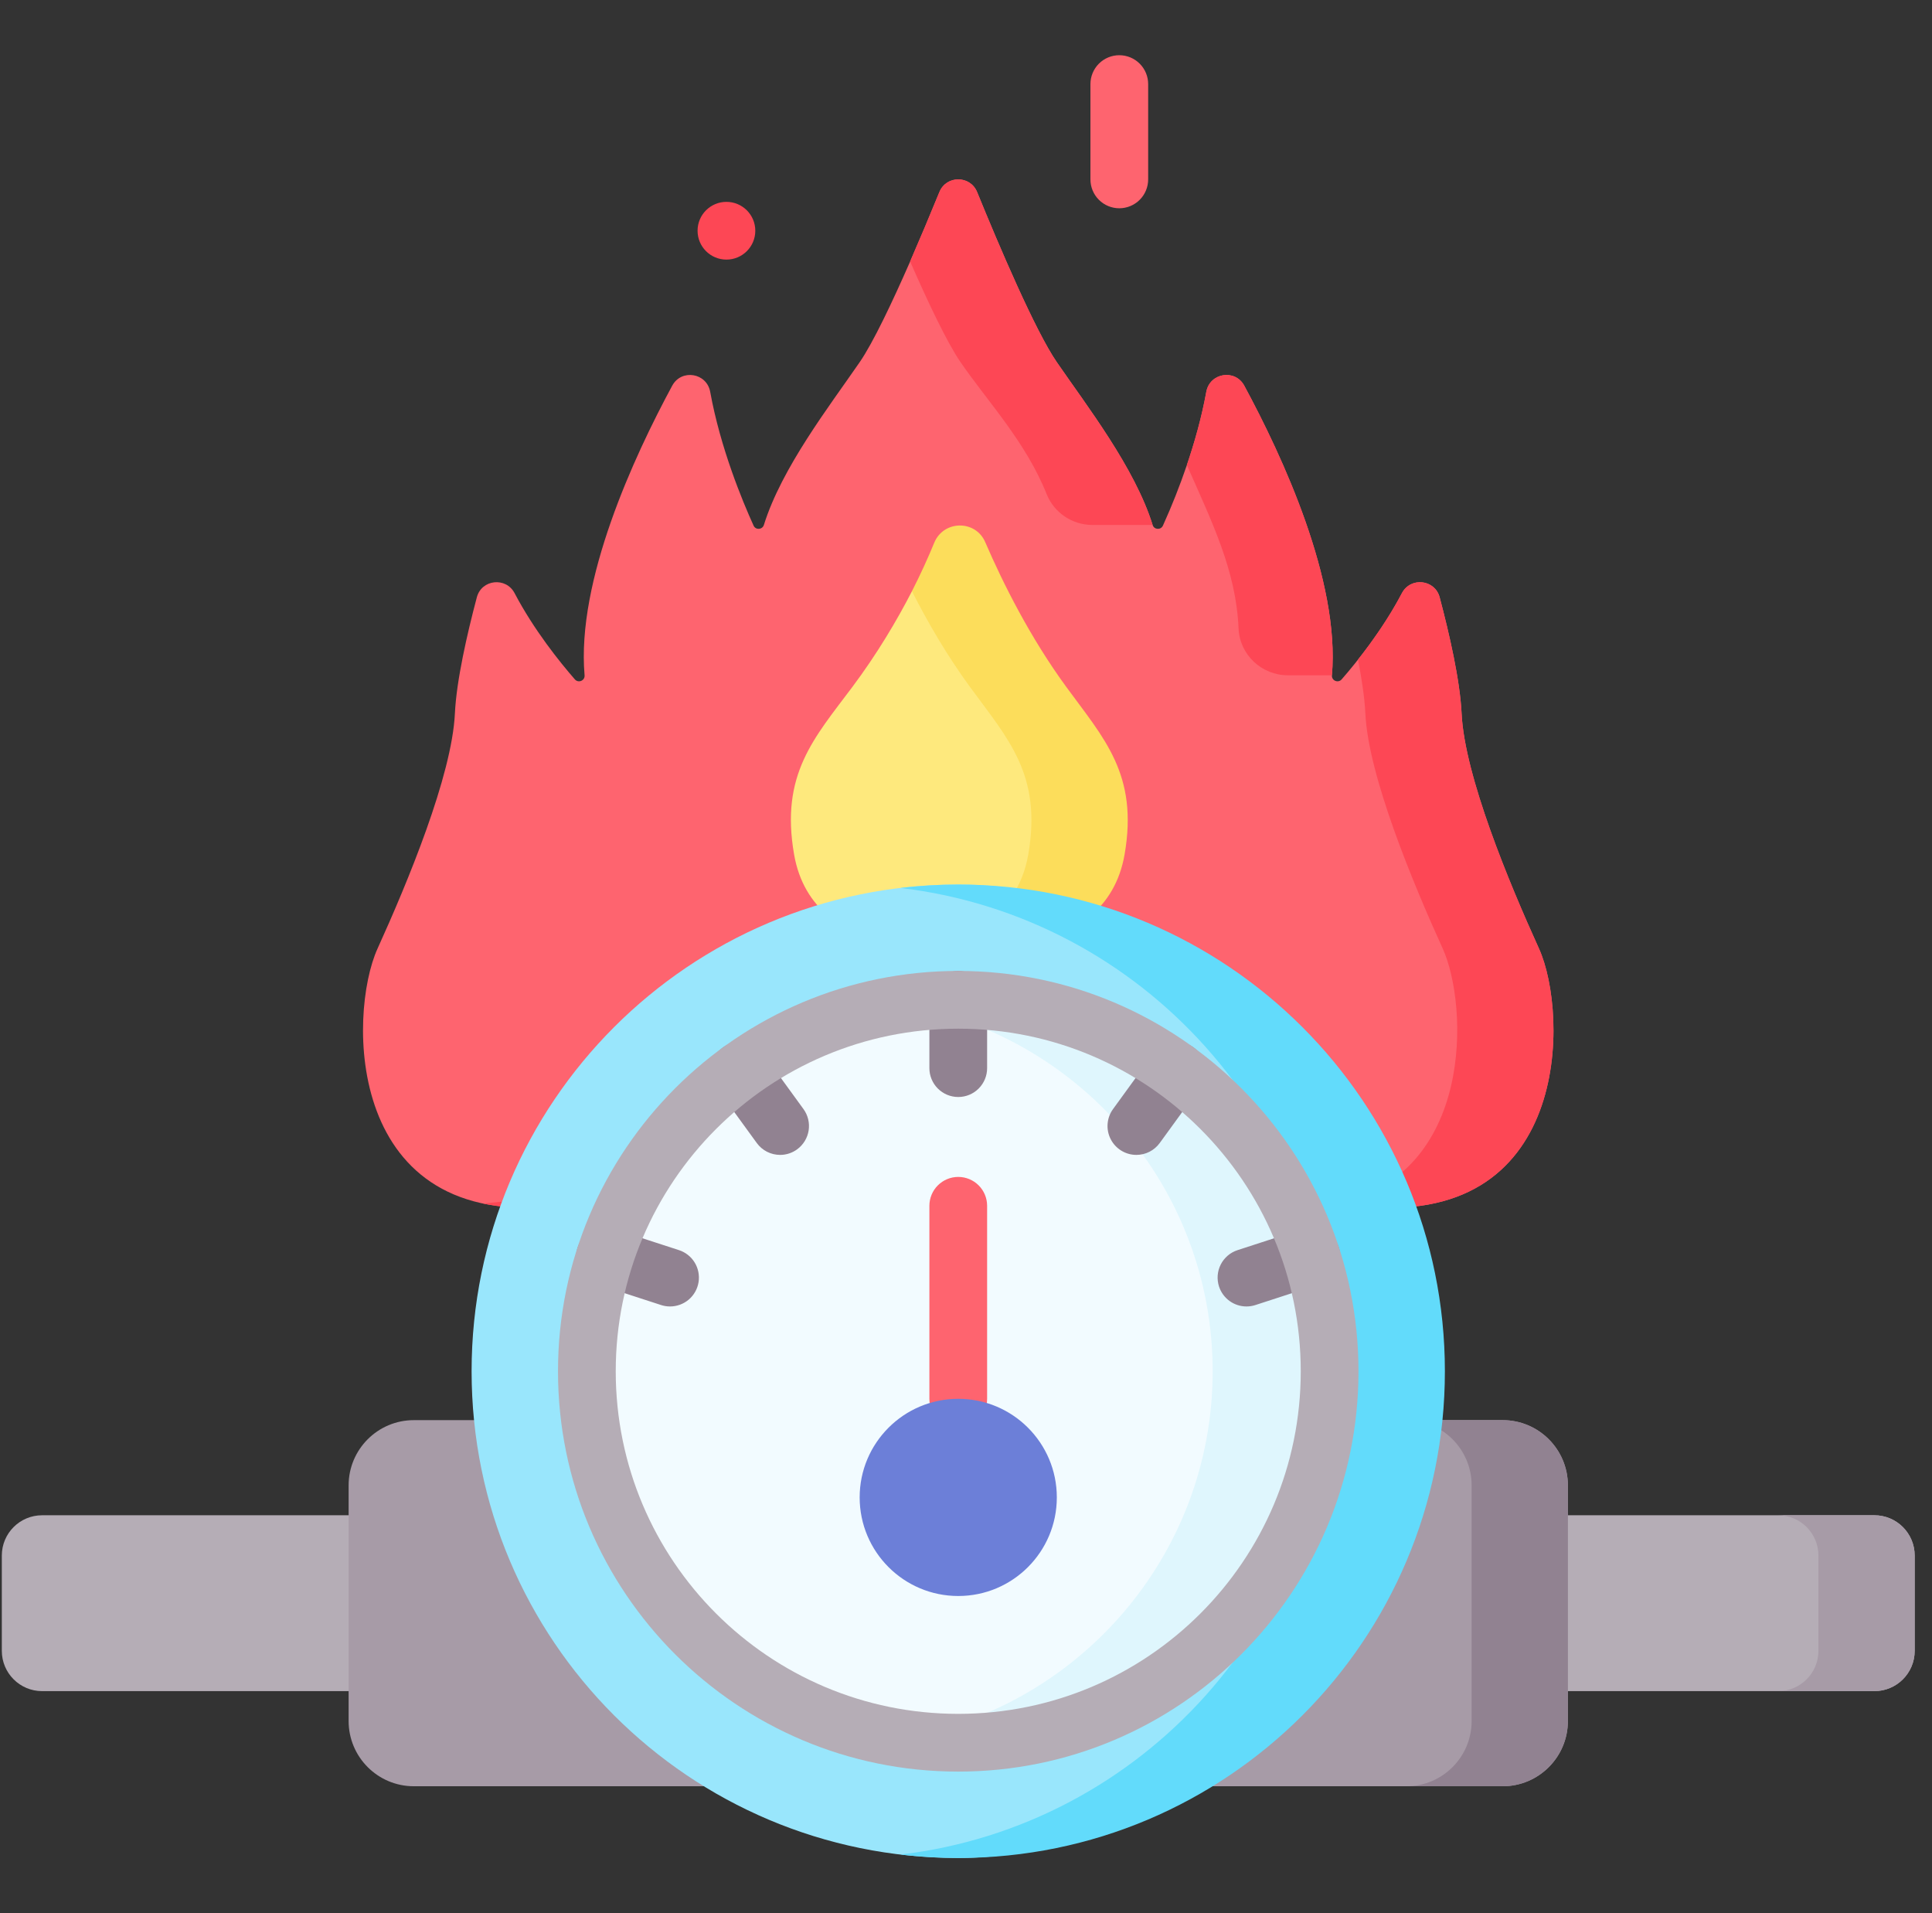
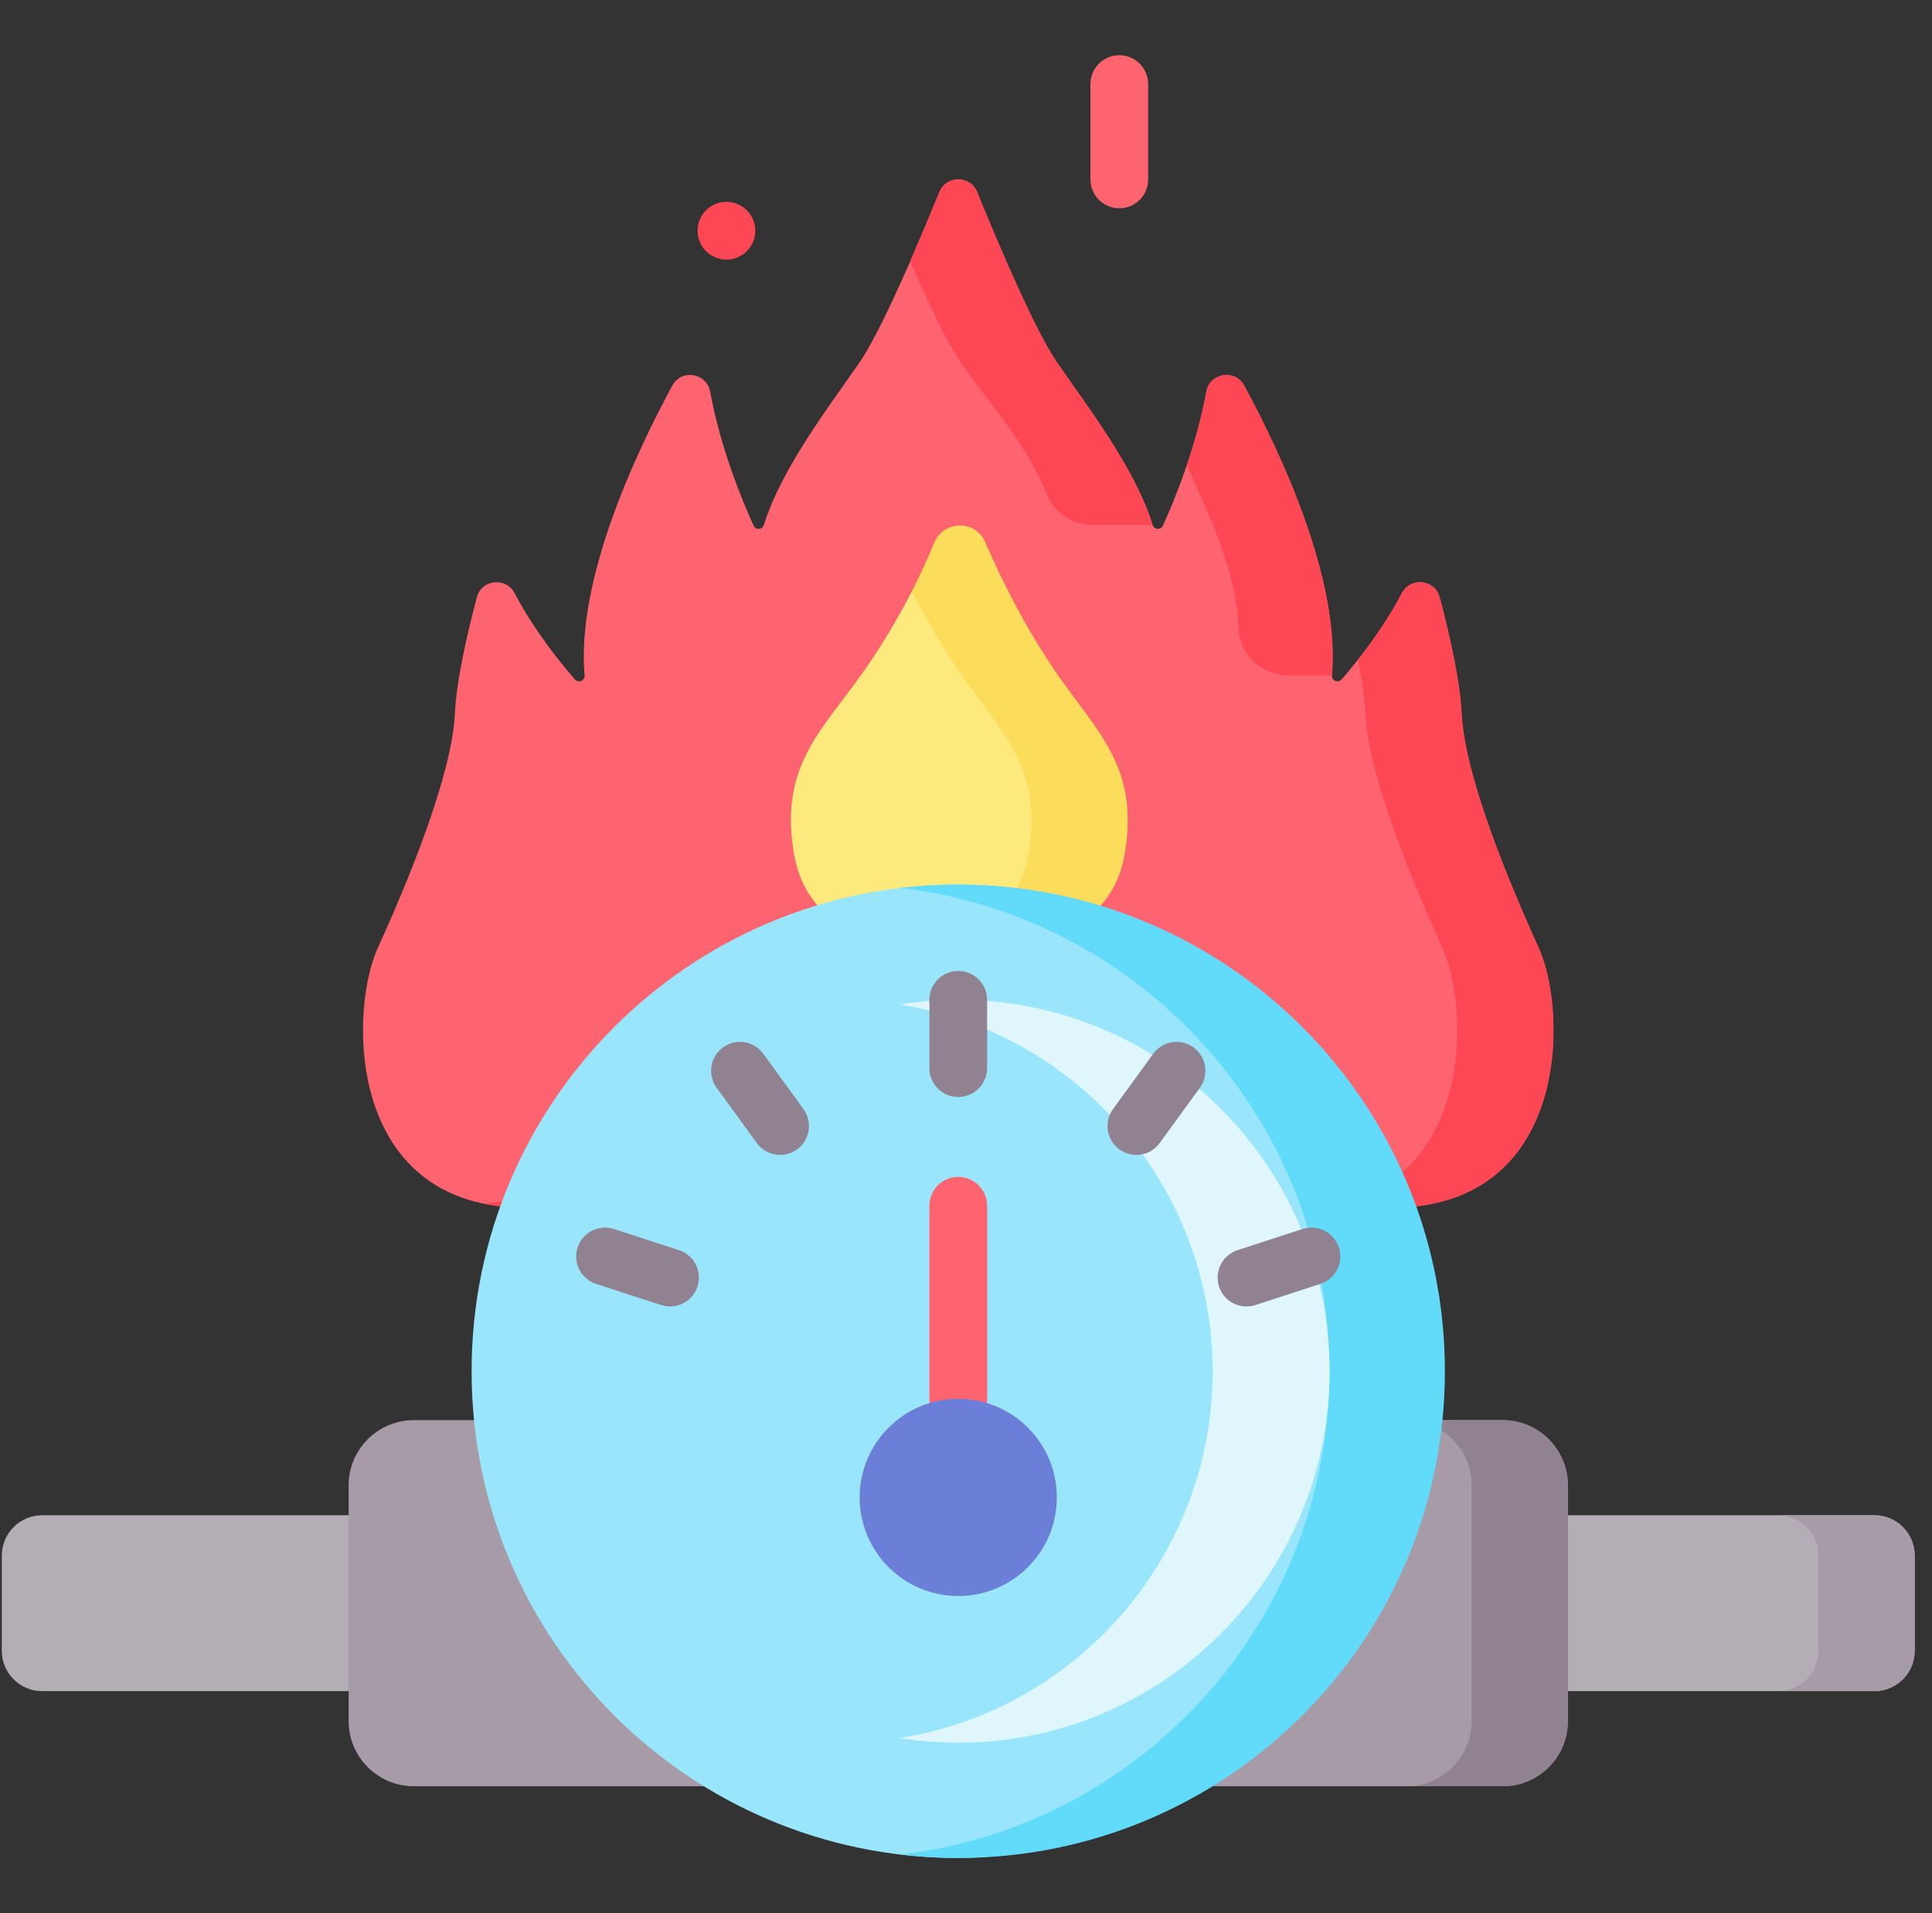
<svg xmlns="http://www.w3.org/2000/svg" width="101" height="100" viewBox="0 0 101 100" fill="none">
  <rect x="0" y="0" width="101" height="100" fill="#333333" stroke="none" />
  <g clip-path="url(#clip0_49_360)">
    <path d="M2.201 88.393H20.237V79.201H2.201C1.038 79.201 0.095 80.144 0.095 81.308V86.286C0.095 87.45 1.038 88.393 2.201 88.393ZM97.988 88.393H79.953V79.201H97.988C99.152 79.201 100.095 80.144 100.095 81.308V86.286C100.095 87.45 99.152 88.393 97.988 88.393Z" fill="#B5ADB6" />
    <path d="M97.988 79.201H92.957C94.12 79.201 95.063 80.144 95.063 81.308V86.286C95.063 87.45 94.12 88.393 92.957 88.393H97.988C99.152 88.393 100.095 87.45 100.095 86.286V81.308C100.095 80.144 99.152 79.201 97.988 79.201ZM38.683 93.365H21.635C19.751 93.365 18.225 91.838 18.225 89.955V77.639C18.225 75.756 19.751 74.229 21.635 74.229H38.683V93.365ZM61.506 93.365H78.555C80.438 93.365 81.965 91.838 81.965 89.955V77.639C81.965 75.756 80.438 74.229 78.555 74.229H61.506V93.365Z" fill="#A79BA7" />
    <path d="M78.555 74.229H73.523C75.407 74.229 76.933 75.756 76.933 77.639V89.955C76.933 91.838 75.407 93.365 73.523 93.365H78.555C80.438 93.365 81.965 91.838 81.965 89.955V77.639C81.965 75.756 80.438 74.229 78.555 74.229Z" fill="#918291" />
    <path d="M70.964 63.026C59.475 61.684 40.715 61.684 29.225 63.026C18.024 64.334 18.181 53.004 19.737 49.581C21.292 46.159 23.626 40.557 23.781 37.29C23.863 35.569 24.419 33.137 24.928 31.219C25.177 30.281 26.449 30.143 26.902 31.004C27.912 32.928 29.27 34.614 30.053 35.511C30.238 35.722 30.584 35.575 30.56 35.296C30.133 30.356 33.139 23.865 35.143 20.157C35.624 19.27 36.946 19.487 37.127 20.479C37.66 23.422 38.819 26.205 39.395 27.473C39.503 27.714 39.853 27.692 39.934 27.439C40.865 24.449 43.362 21.227 44.942 18.931C45.648 17.905 46.646 15.794 47.58 13.668V13.666C48.103 12.463 48.613 11.253 49.109 10.038C49.469 9.155 50.721 9.155 51.081 10.038C52.23 12.855 54.117 17.285 55.248 18.931C56.827 21.227 59.324 24.449 60.256 27.439C60.336 27.692 60.686 27.714 60.795 27.473C61.264 26.438 61.681 25.381 62.047 24.306C62.439 23.153 62.817 21.831 63.062 20.479C63.244 19.487 64.566 19.27 65.046 20.157C67.051 23.865 70.057 30.356 69.63 35.296C69.606 35.575 69.952 35.722 70.137 35.511C70.92 34.614 72.278 32.928 73.288 31.004C73.741 30.143 75.013 30.282 75.262 31.219C75.771 33.137 76.326 35.569 76.409 37.29C76.564 40.557 78.898 46.159 80.453 49.581C82.008 53.004 82.165 64.334 70.964 63.026Z" fill="#FE646F" />
    <path d="M60.256 27.439H57.109C56.057 27.439 55.107 26.803 54.715 25.825C53.622 23.091 51.644 21.008 50.216 18.932C49.511 17.905 48.511 15.795 47.58 13.668V13.666C48.103 12.463 48.613 11.253 49.109 10.038C49.469 9.155 50.721 9.155 51.081 10.038C52.23 12.855 54.117 17.286 55.248 18.932C56.827 21.227 59.324 24.449 60.256 27.439ZM69.63 35.296H67.328C65.954 35.296 64.807 34.221 64.749 32.849C64.618 29.791 63.338 27.256 62.047 24.306C62.439 23.153 62.817 21.831 63.063 20.479C63.244 19.487 64.566 19.27 65.047 20.157C67.051 23.865 70.057 30.356 69.63 35.296ZM80.454 49.581C78.898 46.158 76.564 40.557 76.408 37.29C76.327 35.569 75.77 33.138 75.261 31.22C75.013 30.281 73.74 30.143 73.288 31.003C72.588 32.337 71.72 33.556 70.992 34.478C71.19 35.488 71.338 36.47 71.377 37.29C71.532 40.557 73.866 46.158 75.422 49.581C76.766 52.538 77.064 61.393 69.899 62.907C70.26 62.945 70.615 62.985 70.963 63.025C82.165 64.334 82.009 53.004 80.454 49.581ZM25.259 62.907C26.388 63.146 27.701 63.203 29.226 63.025C34.328 62.429 40.864 62.099 47.56 62.032C39.646 61.954 31.512 62.246 25.259 62.907Z" fill="#FD4755" />
    <path d="M49.326 31.022L47.674 30.902C46.89 32.428 45.843 34.192 44.561 35.904C42.558 38.58 40.782 40.476 41.514 44.666C42.525 50.459 50.151 49.528 50.151 49.528C50.151 49.528 55.736 50.459 56.747 44.666C57.479 40.476 49.326 31.022 49.326 31.022Z" fill="#FEE97D" />
-     <path d="M55.742 35.904C53.849 33.313 52.441 30.503 51.504 28.335C50.997 27.161 49.327 27.185 48.84 28.368C48.525 29.135 48.139 29.989 47.674 30.902C48.49 32.51 49.499 34.251 50.707 35.904C52.679 38.604 54.486 40.476 53.755 44.666C53.127 48.261 49.953 49.266 47.634 49.511C49.052 49.661 50.152 49.528 50.152 49.528C50.152 49.528 57.778 50.459 58.79 44.666C59.521 40.476 57.714 38.603 55.742 35.904Z" fill="#FCDD5B" />
+     <path d="M55.742 35.904C53.849 33.313 52.441 30.503 51.504 28.335C50.997 27.161 49.327 27.185 48.84 28.368C48.525 29.135 48.139 29.989 47.674 30.902C48.49 32.51 49.499 34.251 50.707 35.904C52.679 38.604 54.486 40.476 53.755 44.666C53.127 48.261 49.953 49.266 47.634 49.511C50.152 49.528 57.778 50.459 58.79 44.666C59.521 40.476 57.714 38.603 55.742 35.904Z" fill="#FCDD5B" />
    <path d="M72.383 71.673C72.383 71.673 68 97.114 50.095 97.114C36.044 97.114 24.654 85.724 24.654 71.673C24.654 57.623 36.044 46.233 50.095 46.233C69.51 46.233 72.383 71.673 72.383 71.673Z" fill="#99E6FC" />
    <path d="M50.095 46.233C49.073 46.233 48.066 46.295 47.075 46.412C59.702 47.906 69.496 58.645 69.496 71.673C69.496 84.702 59.702 95.441 47.075 96.935C48.077 97.054 49.085 97.114 50.094 97.114C64.145 97.114 75.535 85.724 75.535 71.673C75.535 57.623 64.145 46.233 50.095 46.233Z" fill="#62DBFB" />
-     <path d="M51.213 90.26C50.186 90.26 48.059 91.008 47.075 90.854C37.799 89.399 30.68 81.352 30.68 71.673C30.68 60.968 39.39 52.259 50.095 52.259C60.8 52.259 69.51 60.968 69.51 71.673C69.51 82.379 58.274 87.874 51.213 90.26Z" fill="#F2FBFF" />
    <path d="M50.095 52.259C49.055 52.259 48.034 52.342 47.038 52.5C56.296 53.971 63.395 62.008 63.395 71.673C63.395 81.339 56.296 89.376 47.038 90.847C48.034 91.005 49.055 91.088 50.095 91.088C60.8 91.088 69.509 82.379 69.509 71.673C69.509 60.968 60.8 52.259 50.095 52.259Z" fill="#DFF6FD" />
    <path d="M50.095 74.623C49.695 74.623 49.311 74.464 49.028 74.181C48.745 73.898 48.586 73.514 48.586 73.114V63.025C48.586 62.625 48.745 62.241 49.028 61.958C49.311 61.675 49.695 61.516 50.095 61.516C50.495 61.516 50.879 61.675 51.162 61.958C51.445 62.241 51.604 62.625 51.604 63.025V73.114C51.604 73.312 51.565 73.508 51.489 73.692C51.413 73.875 51.302 74.041 51.162 74.181C51.022 74.321 50.855 74.432 50.672 74.508C50.489 74.584 50.293 74.623 50.095 74.623Z" fill="#FE646F" />
    <path d="M50.095 83.421C52.941 83.421 55.248 81.113 55.248 78.267C55.248 75.421 52.941 73.114 50.095 73.114C47.249 73.114 44.941 75.421 44.941 78.267C44.941 81.113 47.249 83.421 50.095 83.421Z" fill="#6C7FD8" />
    <path d="M35.027 68.287C34.869 68.287 34.711 68.262 34.561 68.213L31.164 67.109C30.976 67.048 30.801 66.95 30.651 66.821C30.5 66.693 30.376 66.536 30.286 66.359C30.196 66.182 30.142 65.99 30.126 65.792C30.111 65.595 30.134 65.396 30.195 65.208C30.257 65.019 30.354 64.844 30.483 64.694C30.612 64.543 30.769 64.419 30.945 64.329C31.122 64.239 31.315 64.185 31.512 64.169C31.71 64.154 31.909 64.177 32.097 64.239L35.493 65.342C35.836 65.453 36.127 65.682 36.315 65.989C36.503 66.295 36.575 66.659 36.519 67.014C36.463 67.369 36.282 67.692 36.008 67.926C35.735 68.159 35.387 68.287 35.027 68.287ZM40.784 60.365C40.545 60.365 40.31 60.309 40.098 60.201C39.885 60.093 39.702 59.936 39.562 59.743L37.462 56.854C37.227 56.53 37.13 56.126 37.193 55.731C37.255 55.335 37.472 54.981 37.796 54.746C38.12 54.511 38.524 54.414 38.919 54.476C39.314 54.539 39.669 54.756 39.904 55.08L42.003 57.969C42.12 58.129 42.203 58.311 42.25 58.503C42.296 58.696 42.304 58.896 42.273 59.092C42.242 59.288 42.172 59.475 42.069 59.644C41.965 59.813 41.83 59.96 41.669 60.077C41.412 60.264 41.102 60.365 40.784 60.365ZM50.095 57.339C49.695 57.339 49.311 57.18 49.028 56.897C48.745 56.614 48.586 56.23 48.586 55.83V52.259C48.586 51.859 48.745 51.475 49.028 51.192C49.311 50.909 49.695 50.75 50.095 50.75C50.495 50.75 50.879 50.909 51.162 51.192C51.445 51.475 51.604 51.859 51.604 52.259V55.83C51.604 56.23 51.445 56.614 51.162 56.897C50.879 57.18 50.495 57.339 50.095 57.339ZM59.406 60.365C59.128 60.365 58.855 60.288 58.618 60.142C58.381 59.997 58.189 59.788 58.063 59.541C57.936 59.293 57.881 59.015 57.903 58.737C57.925 58.46 58.023 58.194 58.187 57.969L60.286 55.08C60.402 54.919 60.549 54.783 60.718 54.68C60.887 54.576 61.075 54.507 61.271 54.476C61.466 54.445 61.666 54.453 61.859 54.499C62.052 54.545 62.233 54.629 62.394 54.746C62.554 54.862 62.69 55.009 62.793 55.178C62.897 55.347 62.966 55.535 62.997 55.731C63.028 55.926 63.02 56.126 62.974 56.319C62.928 56.512 62.844 56.693 62.727 56.854L60.628 59.743C60.488 59.936 60.304 60.093 60.092 60.201C59.88 60.309 59.645 60.365 59.406 60.365ZM65.162 68.287C64.844 68.287 64.533 68.186 64.276 67.999C64.018 67.811 63.826 67.547 63.727 67.244C63.666 67.055 63.643 66.857 63.658 66.659C63.674 66.462 63.728 66.269 63.818 66.093C63.908 65.916 64.032 65.759 64.183 65.63C64.333 65.501 64.508 65.404 64.697 65.343L68.093 64.239C68.885 63.981 69.737 64.415 69.994 65.208C70.056 65.397 70.079 65.595 70.064 65.793C70.048 65.99 69.994 66.183 69.904 66.359C69.814 66.536 69.69 66.693 69.539 66.822C69.388 66.95 69.214 67.048 69.025 67.109L65.629 68.213C65.478 68.262 65.321 68.287 65.162 68.287Z" fill="#918291" />
-     <path d="M50.094 50.75C38.539 50.75 29.171 60.118 29.171 71.675C29.171 83.231 38.539 92.599 50.094 92.599C61.65 92.599 71.018 83.231 71.018 71.675C71.018 60.118 61.65 50.75 50.094 50.75ZM50.094 89.581C40.205 89.581 32.189 81.562 32.189 71.675C32.189 61.786 40.205 53.768 50.094 53.768C59.984 53.768 68 61.786 68 71.675C68 81.562 59.984 89.581 50.094 89.581Z" fill="#B5ADB6" />
    <path d="M58.514 10.886C58.114 10.886 57.73 10.727 57.447 10.444C57.164 10.161 57.005 9.777 57.005 9.377V4.395C57.005 3.995 57.164 3.611 57.447 3.328C57.73 3.045 58.114 2.886 58.514 2.886C58.914 2.886 59.298 3.045 59.581 3.328C59.864 3.611 60.023 3.995 60.023 4.395V9.377C60.023 9.777 59.864 10.161 59.581 10.444C59.298 10.727 58.914 10.886 58.514 10.886Z" fill="#FE646F" />
    <path d="M37.976 13.569C38.809 13.569 39.485 12.894 39.485 12.06C39.485 11.227 38.809 10.551 37.976 10.551C37.142 10.551 36.467 11.227 36.467 12.06C36.467 12.894 37.142 13.569 37.976 13.569Z" fill="#FD4755" />
  </g>
  <defs>
    <clipPath id="clip0_49_360">
      <rect width="100" height="100" fill="white" transform="translate(0.095)" />
    </clipPath>
  </defs>
</svg>